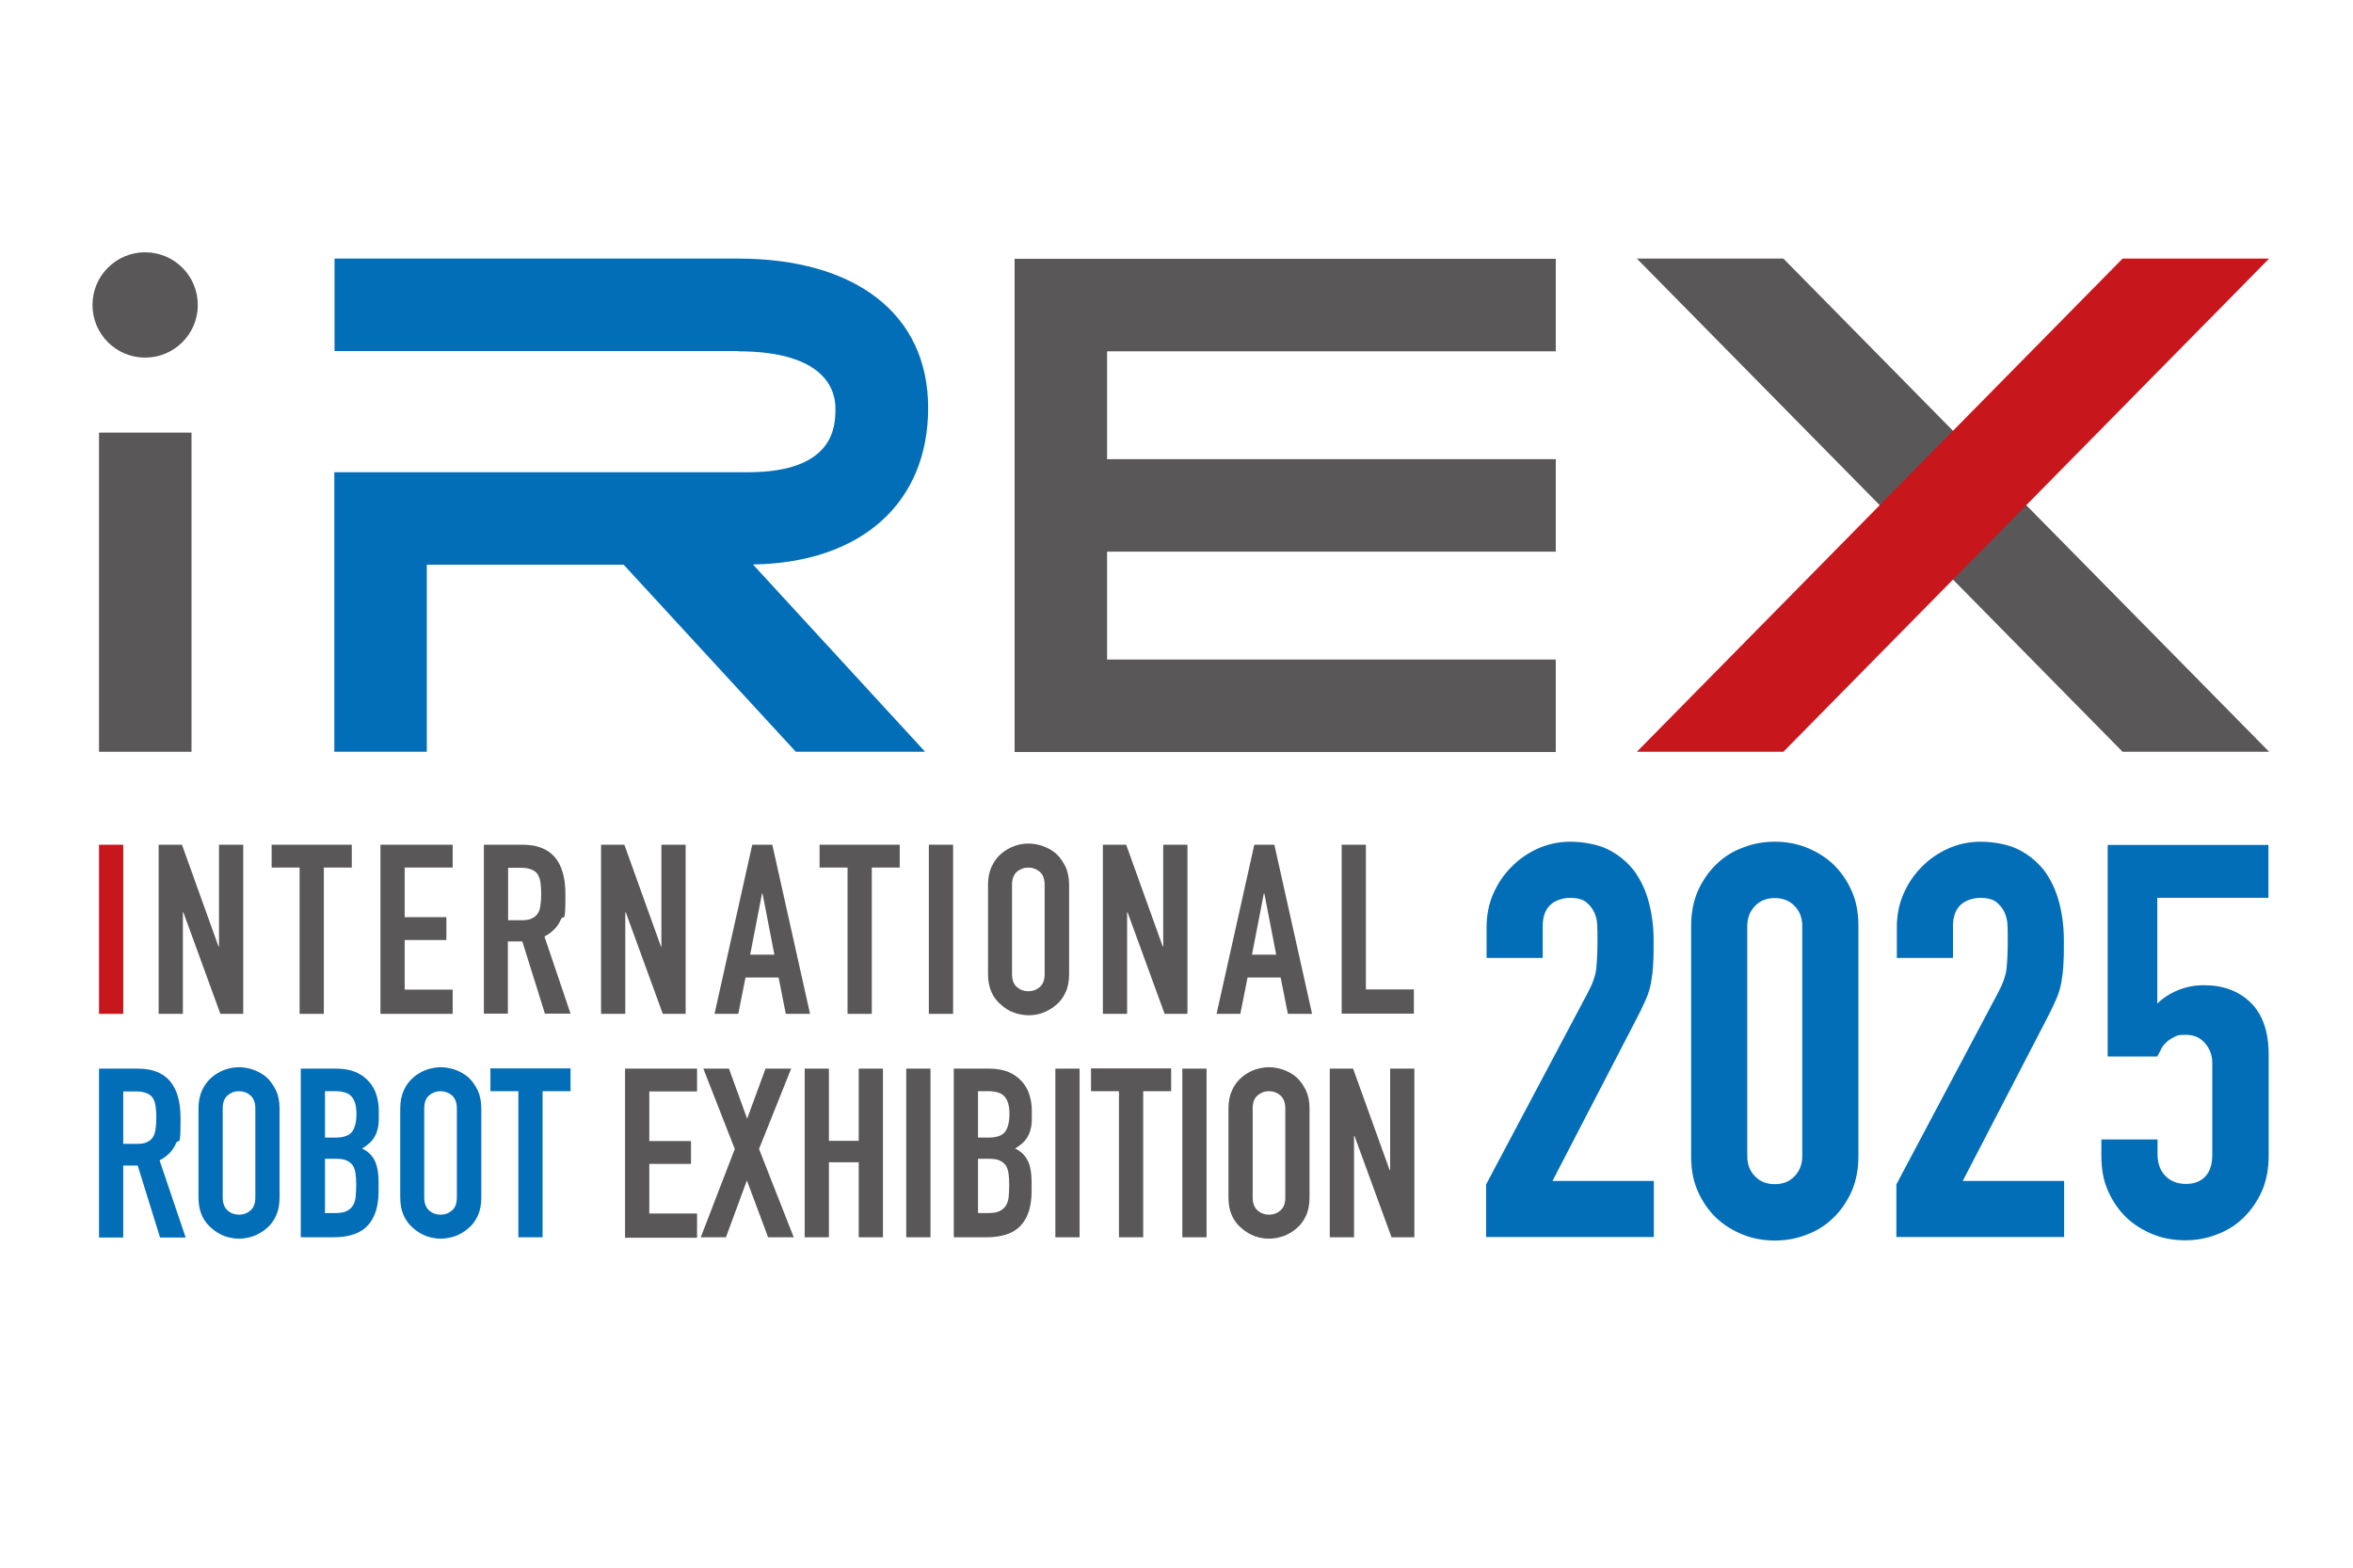
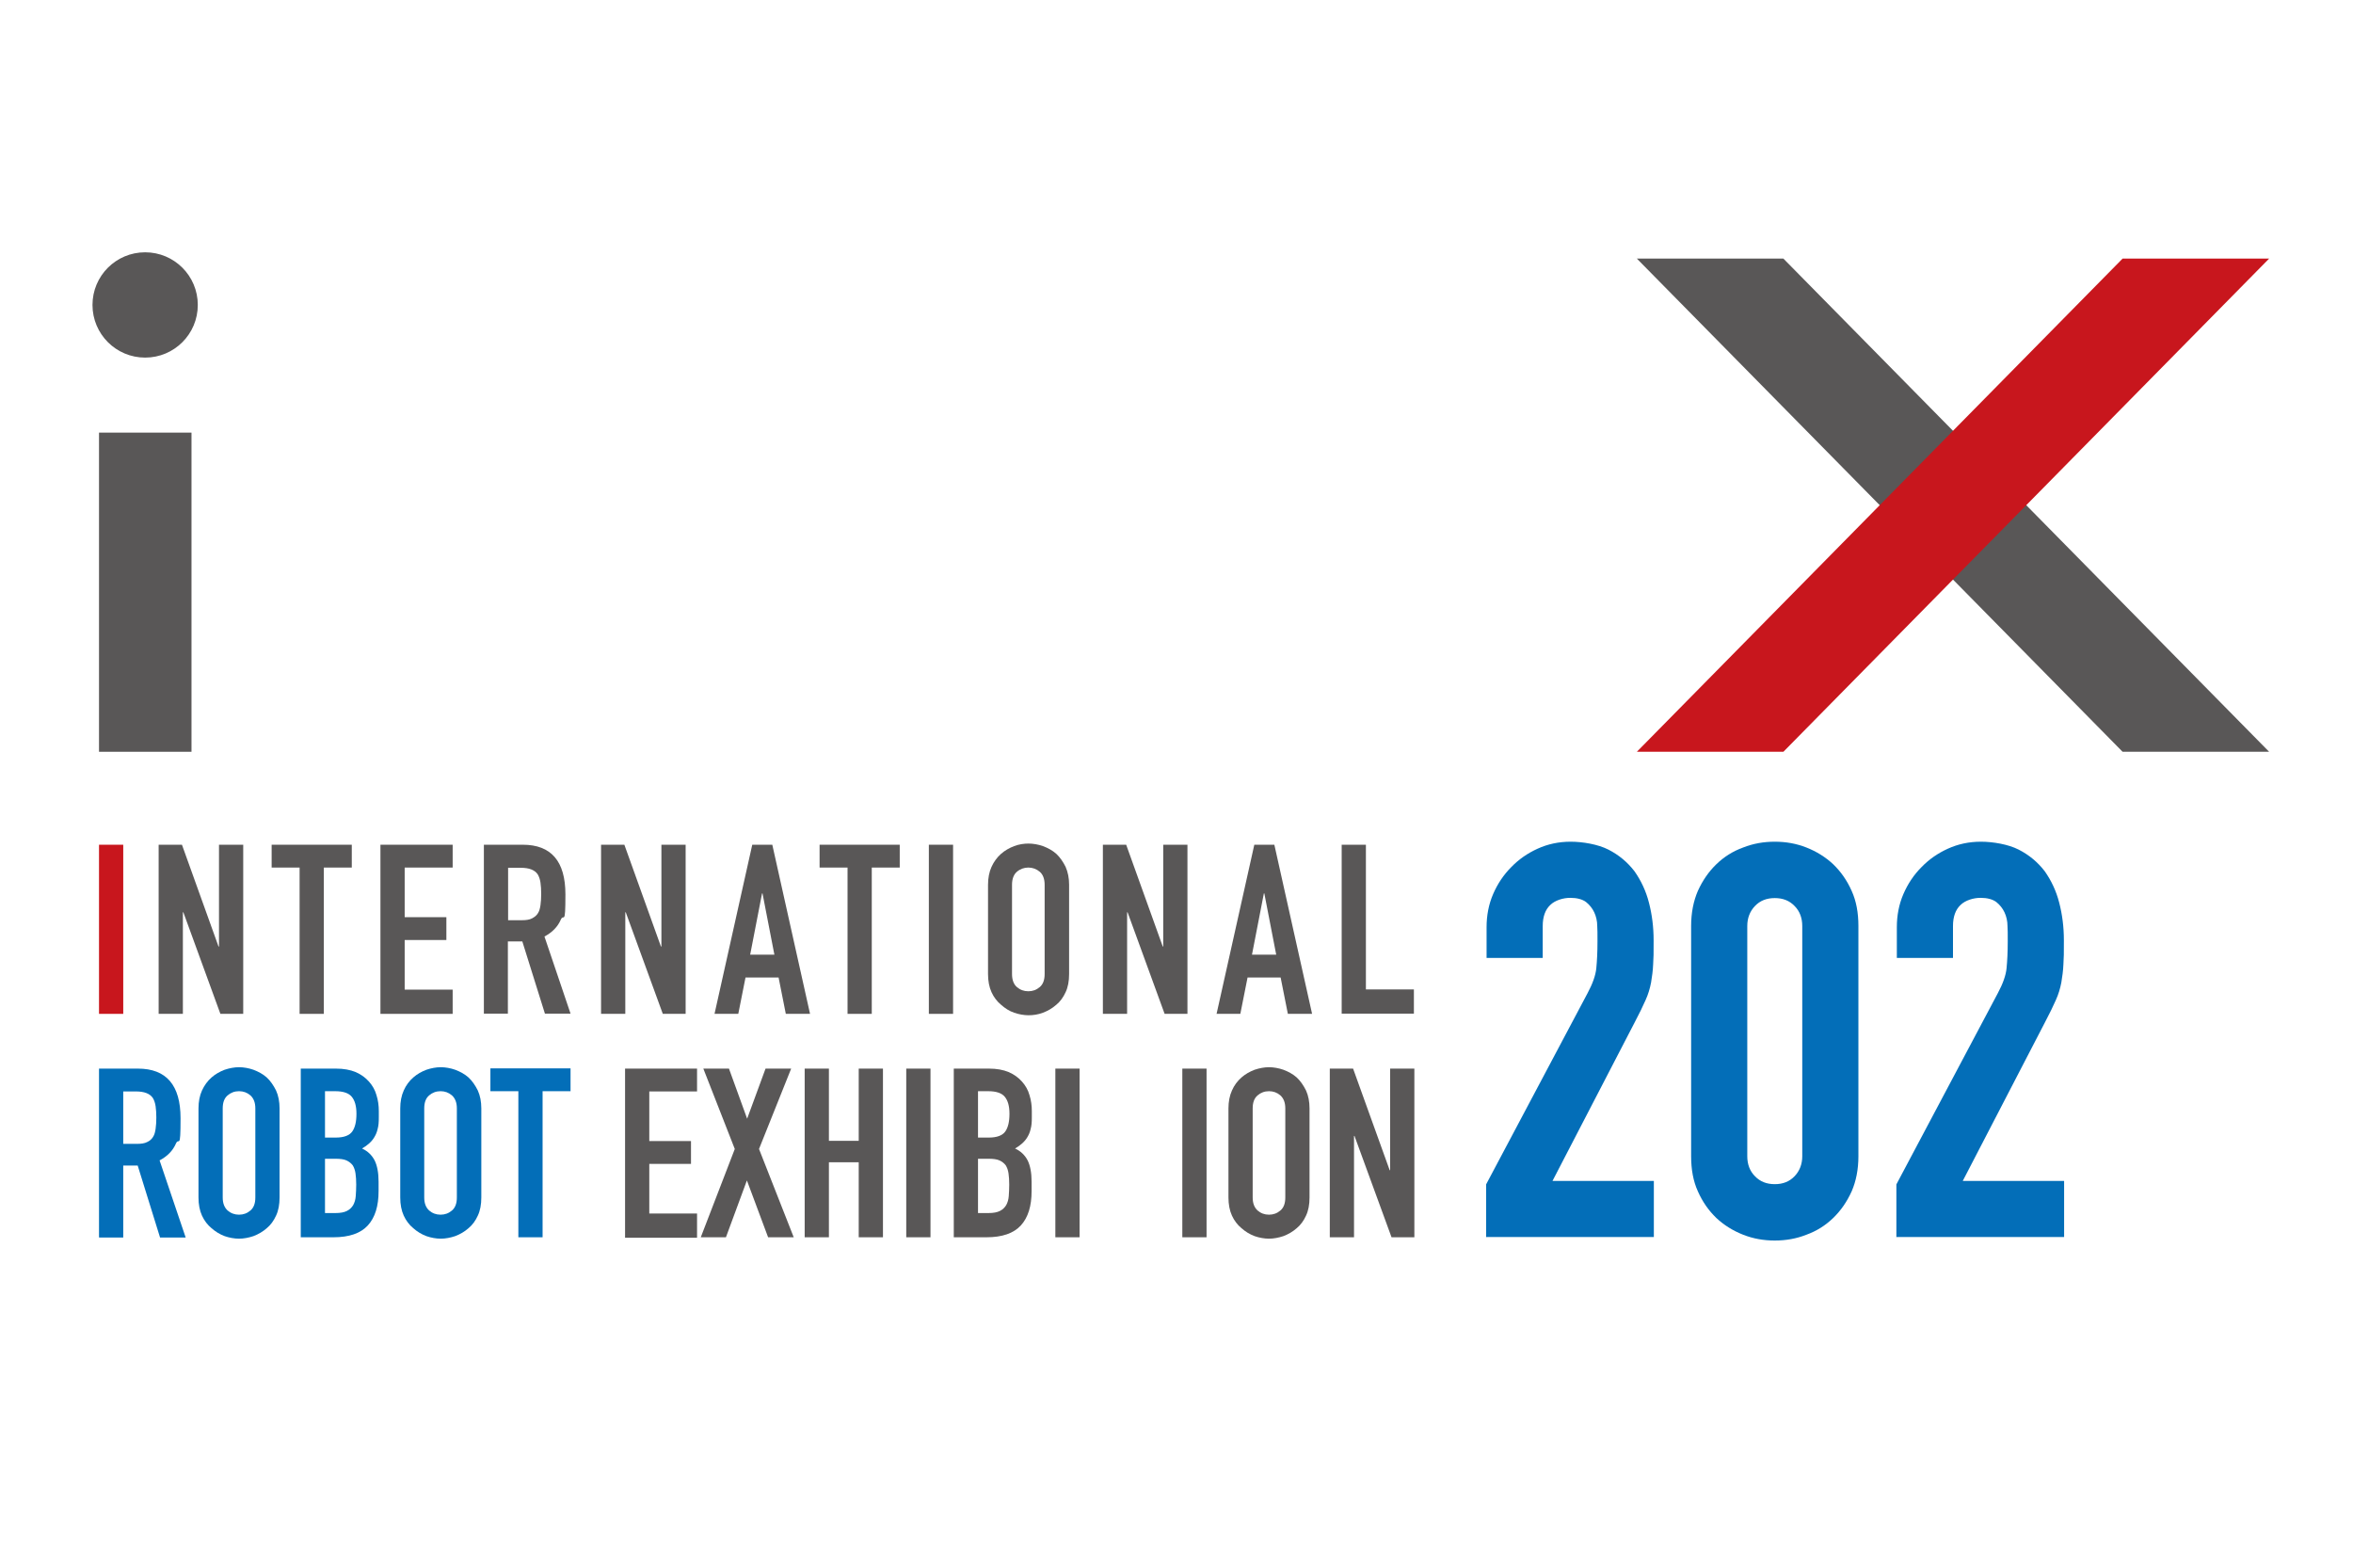
<svg xmlns="http://www.w3.org/2000/svg" id="Ebene_2" version="1.1" viewBox="0 0 1010 673">
  <defs>
    <style>
      .st0 {
        fill: #595757;
      }

      .st1 {
        fill: #c8161d;
      }

      .st2 {
        fill: #036eb8;
      }
    </style>
  </defs>
  <path class="st0" d="M42.5,322.7v-137h39.7v137h-39.7Z" />
  <path class="st0" d="M62.3,153.5c12.5,0,22.6-10.1,22.6-22.6s-10.1-22.6-22.6-22.6-22.6,10.1-22.6,22.6,10.1,22.6,22.6,22.6Z" />
-   <path class="st0" d="M667.8,150.8v-39.7h-232.3v211.7h232.3v-39.7h-192.6v-46.3h192.6v-39.7h-192.6v-46.3h192.6Z" />
  <path class="st0" d="M765.5,111h-62.9l208.5,211.7h62.9l-208.5-211.7Z" />
  <path class="st1" d="M911.1,111h62.9l-208.5,211.7h-62.9l208.5-211.7Z" />
-   <path class="st2" d="M316.8,150.8c37.8,0,41.8,17.1,41.8,24.4s0,27.5-37.5,27.5h-177.6v120h39.7v-80.3h84.5l73.9,80.3h55.5l-73.9-80.4c46.4-.7,75.2-26.3,75.2-67.2s-32-64.1-81.5-64.1h-173.3v39.7h173.3Z" />
  <path class="st2" d="M637.9,531.1v-22.7l43.5-82c2.2-4.1,3.5-7.7,3.8-10.8.3-3.1.5-6.9.5-11.5s0-4.2-.1-6.5c0-2.3-.5-4.3-1.3-6-.8-1.7-2-3.2-3.5-4.4-1.6-1.2-3.9-1.8-6.8-1.8s-6.5,1-8.6,3.1c-2.1,2-3.2,5-3.2,9v13.7h-24.1v-13.2c0-5,.9-9.8,2.8-14.2,1.9-4.4,4.5-8.3,7.8-11.6,3.2-3.3,6.9-5.9,11.3-7.9,4.4-2,9.1-3,14.2-3s11.7,1.1,16.2,3.4c4.5,2.3,8.2,5.4,11.2,9.3,2.8,4,4.9,8.4,6.2,13.5,1.3,5,2,10.4,2,16.1s0,7.5-.2,10.3c-.1,2.8-.5,5.4-.9,7.9-.5,2.5-1.2,5-2.4,7.6-1.1,2.5-2.6,5.6-4.5,9.2l-35.4,68.3h43.5v24.1h-71.9Z" />
  <path class="st2" d="M725.9,397.5c0-5.7,1-10.7,2.9-15.1,2-4.4,4.6-8.2,7.9-11.4,3.3-3.2,7.1-5.6,11.5-7.2,4.3-1.7,8.8-2.5,13.6-2.5s9.3.8,13.6,2.5c4.3,1.7,8.2,4.1,11.5,7.2,3.3,3.2,5.9,6.9,7.9,11.4,2,4.4,2.9,9.4,2.9,15.1v98.8c0,5.7-1,10.7-2.9,15.1-2,4.4-4.6,8.2-7.9,11.4-3.3,3.2-7.1,5.6-11.5,7.2-4.3,1.7-8.8,2.5-13.6,2.5s-9.3-.8-13.6-2.5c-4.3-1.7-8.2-4.1-11.5-7.2-3.3-3.2-5.9-6.9-7.9-11.4-2-4.4-2.9-9.4-2.9-15.1v-98.8ZM750,496.3c0,3.5,1.1,6.4,3.3,8.6,2.2,2.3,5,3.4,8.5,3.4s6.3-1.1,8.5-3.4c2.2-2.3,3.3-5.2,3.3-8.6v-98.8c0-3.5-1.1-6.4-3.3-8.6-2.2-2.3-5-3.4-8.5-3.4s-6.3,1.1-8.5,3.4c-2.2,2.3-3.3,5.2-3.3,8.6v98.8Z" />
  <path class="st2" d="M814,531.1v-22.7l43.5-82c2.2-4.1,3.5-7.7,3.8-10.8.3-3.1.5-6.9.5-11.5s0-4.2-.1-6.5c0-2.3-.5-4.3-1.3-6-.8-1.7-2-3.2-3.5-4.4-1.6-1.2-3.9-1.8-6.8-1.8s-6.5,1-8.6,3.1c-2.1,2-3.2,5-3.2,9v13.7h-24.1v-13.2c0-5,.9-9.8,2.8-14.2,1.9-4.4,4.5-8.3,7.8-11.6,3.2-3.3,6.9-5.9,11.3-7.9,4.4-2,9.1-3,14.2-3s11.7,1.1,16.2,3.4c4.5,2.3,8.2,5.4,11.2,9.3,2.8,4,4.9,8.4,6.2,13.5,1.3,5,2,10.4,2,16.1s0,7.5-.2,10.3c-.1,2.8-.5,5.4-.9,7.9-.5,2.5-1.2,5-2.4,7.6-1.1,2.5-2.6,5.6-4.5,9.2l-35.4,68.3h43.5v24.1h-71.9Z" />
-   <path class="st2" d="M973.7,362.7v22.7h-47.7v45.4c2.2-2.2,5-4.1,8.5-5.6,3.5-1.5,7.3-2.3,11.6-2.3,8.2,0,14.9,2.5,20,7.5,5.1,5,7.7,12.4,7.7,22.3v43.5c0,5.7-1,10.7-2.9,15.1-2,4.4-4.6,8.2-7.9,11.4-3.3,3.2-7.1,5.6-11.5,7.2-4.3,1.7-8.8,2.5-13.6,2.5s-9.3-.8-13.6-2.5c-4.3-1.7-8.2-4.1-11.5-7.2-3.3-3.2-5.9-6.9-7.9-11.4-2-4.4-2.9-9.4-2.9-15.1v-7.1h24.1v6.1c0,4.1,1.1,7.3,3.4,9.6,2.3,2.3,5.2,3.4,8.8,3.4s6.4-1.1,8.4-3.3c2-2.2,2.9-5.3,2.9-9.2v-39.5c0-3.3-1.1-6.1-3.2-8.5-2.1-2.4-4.8-3.5-8.2-3.5s-3.8.3-5.2,1.1c-1.4.7-2.6,1.5-3.5,2.5-.9.9-1.7,2-2.1,3.1-.8,1.4-1.2,2.3-1.4,2.6h-21.3v-90.8h69Z" />
  <path class="st2" d="M42.5,531.1v-72.4h16.7c12.2,0,18.3,7.1,18.3,21.3s-.7,7.9-2,10.9c-1.3,3-3.6,5.4-7,7.2l11.2,33.1h-11l-9.6-30.9h-6.2v30.9h-10.3ZM52.9,468.4v22.6h5.9c1.8,0,3.3-.2,4.4-.8,1.1-.5,1.9-1.2,2.5-2.2.6-.9.9-2.1,1.1-3.5.2-1.4.3-3,.3-4.8s-.1-3.4-.3-4.8c-.2-1.4-.6-2.6-1.2-3.6-1.3-1.9-3.7-2.8-7.3-2.8h-5.4Z" />
  <path class="st2" d="M85.2,475.8c0-2.9.5-5.5,1.5-7.7,1-2.2,2.4-4.1,4.1-5.6,1.6-1.4,3.5-2.5,5.6-3.3,2.1-.7,4.2-1.1,6.2-1.1s4.2.4,6.2,1.1c2.1.8,4,1.8,5.7,3.3,1.6,1.5,2.9,3.4,4,5.6,1,2.2,1.5,4.8,1.5,7.7v38.2c0,3.1-.5,5.7-1.5,7.8-1,2.2-2.3,4-4,5.4-1.7,1.5-3.6,2.6-5.7,3.4-2.1.7-4.2,1.1-6.2,1.1s-4.2-.4-6.2-1.1c-2.1-.8-3.9-1.9-5.6-3.4-1.7-1.4-3.1-3.2-4.1-5.4-1-2.2-1.5-4.8-1.5-7.8v-38.2ZM95.6,514c0,2.5.7,4.3,2.1,5.6,1.4,1.2,3,1.8,4.9,1.8s3.5-.6,4.9-1.8,2.1-3,2.1-5.6v-38.2c0-2.5-.7-4.3-2.1-5.6-1.4-1.2-3-1.8-4.9-1.8s-3.5.6-4.9,1.8c-1.4,1.2-2.1,3-2.1,5.6v38.2Z" />
  <path class="st2" d="M129.1,531.1v-72.4h15.1c3.3,0,6.1.5,8.5,1.5,2.3,1,4.2,2.4,5.7,4.1,1.5,1.7,2.6,3.6,3.2,5.8.7,2.2,1,4.5,1,6.9v2.6c0,2-.1,3.6-.5,5-.3,1.4-.8,2.5-1.4,3.5-1.1,1.9-2.9,3.5-5.3,4.9,2.4,1.1,4.2,2.8,5.4,5.1,1.1,2.2,1.7,5.3,1.7,9.1v4.1c0,6.4-1.5,11.3-4.6,14.7-3.1,3.4-8,5.1-14.8,5.1h-14.1ZM139.5,468.4v19.9h4.7c3.4,0,5.8-.9,7-2.6,1.2-1.7,1.8-4.2,1.8-7.6s-.7-5.7-2-7.3c-1.3-1.6-3.7-2.4-7.1-2.4h-4.3ZM139.5,497.5v23.2h4.5c2.1,0,3.7-.3,4.9-.9,1.2-.6,2.1-1.5,2.7-2.5.6-1.1,1-2.4,1.1-3.9.1-1.5.2-3.1.2-4.9s-.1-3.4-.3-4.8c-.2-1.4-.6-2.5-1.2-3.5-.7-.9-1.6-1.6-2.7-2.1-1.1-.5-2.7-.7-4.6-.7h-4.6Z" />
  <path class="st2" d="M171.8,475.8c0-2.9.5-5.5,1.5-7.7,1-2.3,2.4-4.1,4.1-5.6,1.6-1.4,3.5-2.5,5.6-3.3,2.1-.7,4.2-1.1,6.2-1.1s4.2.4,6.2,1.1c2.1.8,4,1.8,5.7,3.3,1.6,1.5,2.9,3.4,4,5.6,1,2.2,1.5,4.8,1.5,7.7v38.2c0,3.1-.5,5.7-1.5,7.8-1,2.2-2.3,4-4,5.4-1.7,1.5-3.6,2.6-5.7,3.4-2.1.7-4.2,1.1-6.2,1.1s-4.2-.4-6.2-1.1c-2.1-.8-3.9-1.9-5.6-3.4-1.7-1.4-3.1-3.2-4.1-5.4-1-2.2-1.5-4.8-1.5-7.8v-38.2ZM182.1,514c0,2.5.7,4.3,2.1,5.6,1.4,1.2,3,1.8,4.9,1.8s3.5-.6,4.9-1.8c1.4-1.2,2.1-3,2.1-5.6v-38.2c0-2.5-.7-4.3-2.1-5.6-1.4-1.2-3-1.8-4.9-1.8s-3.5.6-4.9,1.8c-1.4,1.2-2.1,3-2.1,5.6v38.2Z" />
  <path class="st2" d="M222.5,531.1v-62.7h-12v-9.8h34.4v9.8h-12v62.7h-10.4,0Z" />
  <path class="st0" d="M268.3,531.1v-72.4h30.9v9.8h-20.5v21.3h17.9v9.8h-17.9v21.3h20.5v10.4h-30.9Z" />
  <path class="st0" d="M300.8,531.1l14.6-37.9-13.5-34.5h11l7.8,21.5,7.9-21.5h11l-13.8,34.5,14.9,37.9h-11l-9.1-24.4-9,24.4h-11Z" />
  <path class="st0" d="M345.4,531.1v-72.4h10.4v31h12.8v-31h10.4v72.4h-10.4v-32.2h-12.8v32.2h-10.4Z" />
  <path class="st0" d="M389,531.1v-72.4h10.4v72.4h-10.4Z" />
  <path class="st0" d="M409.4,531.1v-72.4h15.1c3.3,0,6.1.5,8.5,1.5,2.3,1,4.2,2.4,5.7,4.1,1.5,1.7,2.6,3.6,3.2,5.8.7,2.2,1,4.5,1,6.9v2.6c0,2-.1,3.6-.5,5-.3,1.4-.8,2.5-1.4,3.5-1.1,1.9-2.9,3.5-5.3,4.9,2.4,1.1,4.2,2.8,5.4,5.1,1.1,2.2,1.7,5.3,1.7,9.1v4.1c0,6.4-1.5,11.3-4.6,14.7-3.1,3.4-8,5.1-14.8,5.1h-14.1ZM419.8,468.4v19.9h4.7c3.4,0,5.8-.9,7-2.6,1.2-1.7,1.8-4.2,1.8-7.6s-.7-5.7-2-7.3c-1.3-1.6-3.7-2.4-7.1-2.4h-4.3ZM419.8,497.5v23.2h4.5c2.1,0,3.7-.3,4.9-.9,1.2-.6,2.1-1.5,2.7-2.5.6-1.1,1-2.4,1.1-3.9.1-1.5.2-3.1.2-4.9s-.1-3.4-.3-4.8c-.2-1.4-.6-2.5-1.2-3.5-.7-.9-1.6-1.6-2.7-2.1-1.1-.5-2.7-.7-4.6-.7h-4.6Z" />
  <path class="st0" d="M453,531.1v-72.4h10.4v72.4h-10.4Z" />
-   <path class="st0" d="M480.3,531.1v-62.7h-12v-9.8h34.4v9.8h-12v62.7h-10.4,0Z" />
  <path class="st0" d="M507.5,531.1v-72.4h10.4v72.4h-10.4Z" />
  <path class="st0" d="M527.3,475.8c0-2.9.5-5.5,1.5-7.7,1-2.3,2.4-4.1,4.1-5.6,1.6-1.4,3.5-2.5,5.6-3.3,2.1-.7,4.2-1.1,6.2-1.1s4.2.4,6.2,1.1c2.1.8,4,1.8,5.7,3.3,1.6,1.5,2.9,3.4,4,5.6,1,2.2,1.5,4.8,1.5,7.7v38.2c0,3.1-.5,5.7-1.5,7.8-1,2.2-2.3,4-4,5.4-1.7,1.5-3.6,2.6-5.7,3.4-2.1.7-4.2,1.1-6.2,1.1s-4.2-.4-6.2-1.1c-2.1-.8-3.9-1.9-5.6-3.4-1.7-1.4-3.1-3.2-4.1-5.4-1-2.2-1.5-4.8-1.5-7.8v-38.2ZM537.7,514c0,2.5.7,4.3,2.1,5.6,1.4,1.2,3,1.8,4.9,1.8s3.5-.6,4.9-1.8c1.4-1.2,2.1-3,2.1-5.6v-38.2c0-2.5-.7-4.3-2.1-5.6-1.4-1.2-3-1.8-4.9-1.8s-3.5.6-4.9,1.8c-1.4,1.2-2.1,3-2.1,5.6v38.2Z" />
  <path class="st0" d="M570.8,531.1v-72.4h10l15.7,43.6h.2v-43.6h10.4v72.4h-9.8l-15.9-43.5h-.2v43.5h-10.4Z" />
  <path class="st1" d="M42.5,435.2v-72.6h10.4v72.6h-10.4Z" />
  <path class="st0" d="M68.1,435.2v-72.6h10l15.7,43.7h.2v-43.7h10.4v72.6h-9.8l-15.9-43.6h-.2v43.6h-10.4,0Z" />
  <path class="st0" d="M128.6,435.2v-62.8h-12v-9.8h34.4v9.8h-12v62.8h-10.4Z" />
  <path class="st0" d="M163.3,435.2v-72.6h31v9.8h-20.6v21.3h17.9v9.8h-17.9v21.3h20.6v10.4h-31Z" />
  <path class="st0" d="M207.7,435.2v-72.6h16.7c12.2,0,18.3,7.1,18.3,21.3s-.7,7.9-2,10.9c-1.3,3-3.6,5.4-7,7.2l11.2,33.1h-11l-9.7-31h-6.2v31h-10.4ZM218.1,372.4v22.6h5.9c1.8,0,3.3-.2,4.4-.8s1.9-1.2,2.5-2.2c.6-.9.9-2.1,1.1-3.5.2-1.4.3-3,.3-4.8s-.1-3.4-.3-4.8c-.2-1.4-.6-2.6-1.2-3.6-1.3-1.9-3.7-2.8-7.3-2.8h-5.4Z" />
  <path class="st0" d="M258,435.2v-72.6h10l15.7,43.7h.2v-43.7h10.4v72.6h-9.8l-15.9-43.6h-.2v43.6h-10.4,0Z" />
  <path class="st0" d="M306.7,435.2l16.2-72.6h8.6l16.2,72.6h-10.4l-3.1-15.6h-14.2l-3.1,15.6h-10.4,0ZM332.4,409.8l-5.1-26.3h-.2l-5.1,26.3h10.4Z" />
  <path class="st0" d="M363.8,435.2v-62.8h-12v-9.8h34.4v9.8h-12v62.8h-10.4Z" />
  <path class="st0" d="M398.7,435.2v-72.6h10.4v72.6h-10.4Z" />
  <path class="st0" d="M424.1,379.8c0-2.9.5-5.5,1.5-7.7s2.4-4.1,4.1-5.6c1.6-1.4,3.5-2.5,5.6-3.3,2.1-.8,4.2-1.1,6.2-1.1s4.2.4,6.2,1.1c2.1.8,4,1.8,5.7,3.3,1.6,1.5,2.9,3.4,4,5.6,1,2.3,1.5,4.8,1.5,7.7v38.3c0,3.1-.5,5.7-1.5,7.8-1,2.2-2.3,4-4,5.4-1.7,1.5-3.6,2.6-5.7,3.4-2.1.8-4.2,1.1-6.2,1.1s-4.2-.4-6.2-1.1c-2.1-.7-3.9-1.9-5.6-3.4-1.7-1.4-3.1-3.2-4.1-5.4-1-2.2-1.5-4.8-1.5-7.8v-38.3ZM434.4,418.1c0,2.5.7,4.4,2.1,5.6,1.4,1.2,3,1.8,4.9,1.8s3.5-.6,4.9-1.8c1.4-1.2,2.1-3,2.1-5.6v-38.3c0-2.5-.7-4.4-2.1-5.6-1.4-1.2-3.1-1.8-4.9-1.8s-3.5.6-4.9,1.8c-1.4,1.2-2.1,3.1-2.1,5.6v38.3Z" />
  <path class="st0" d="M473.4,435.2v-72.6h10l15.7,43.7h.2v-43.7h10.4v72.6h-9.8l-15.9-43.6h-.2v43.6h-10.4,0Z" />
  <path class="st0" d="M522.2,435.2l16.2-72.6h8.6l16.2,72.6h-10.4l-3.1-15.6h-14.2l-3.1,15.6h-10.4,0ZM547.8,409.8l-5.1-26.3h-.2l-5.1,26.3h10.4Z" />
  <path class="st0" d="M575.9,435.2v-72.6h10.4v62.1h20.6v10.4h-31Z" />
</svg>